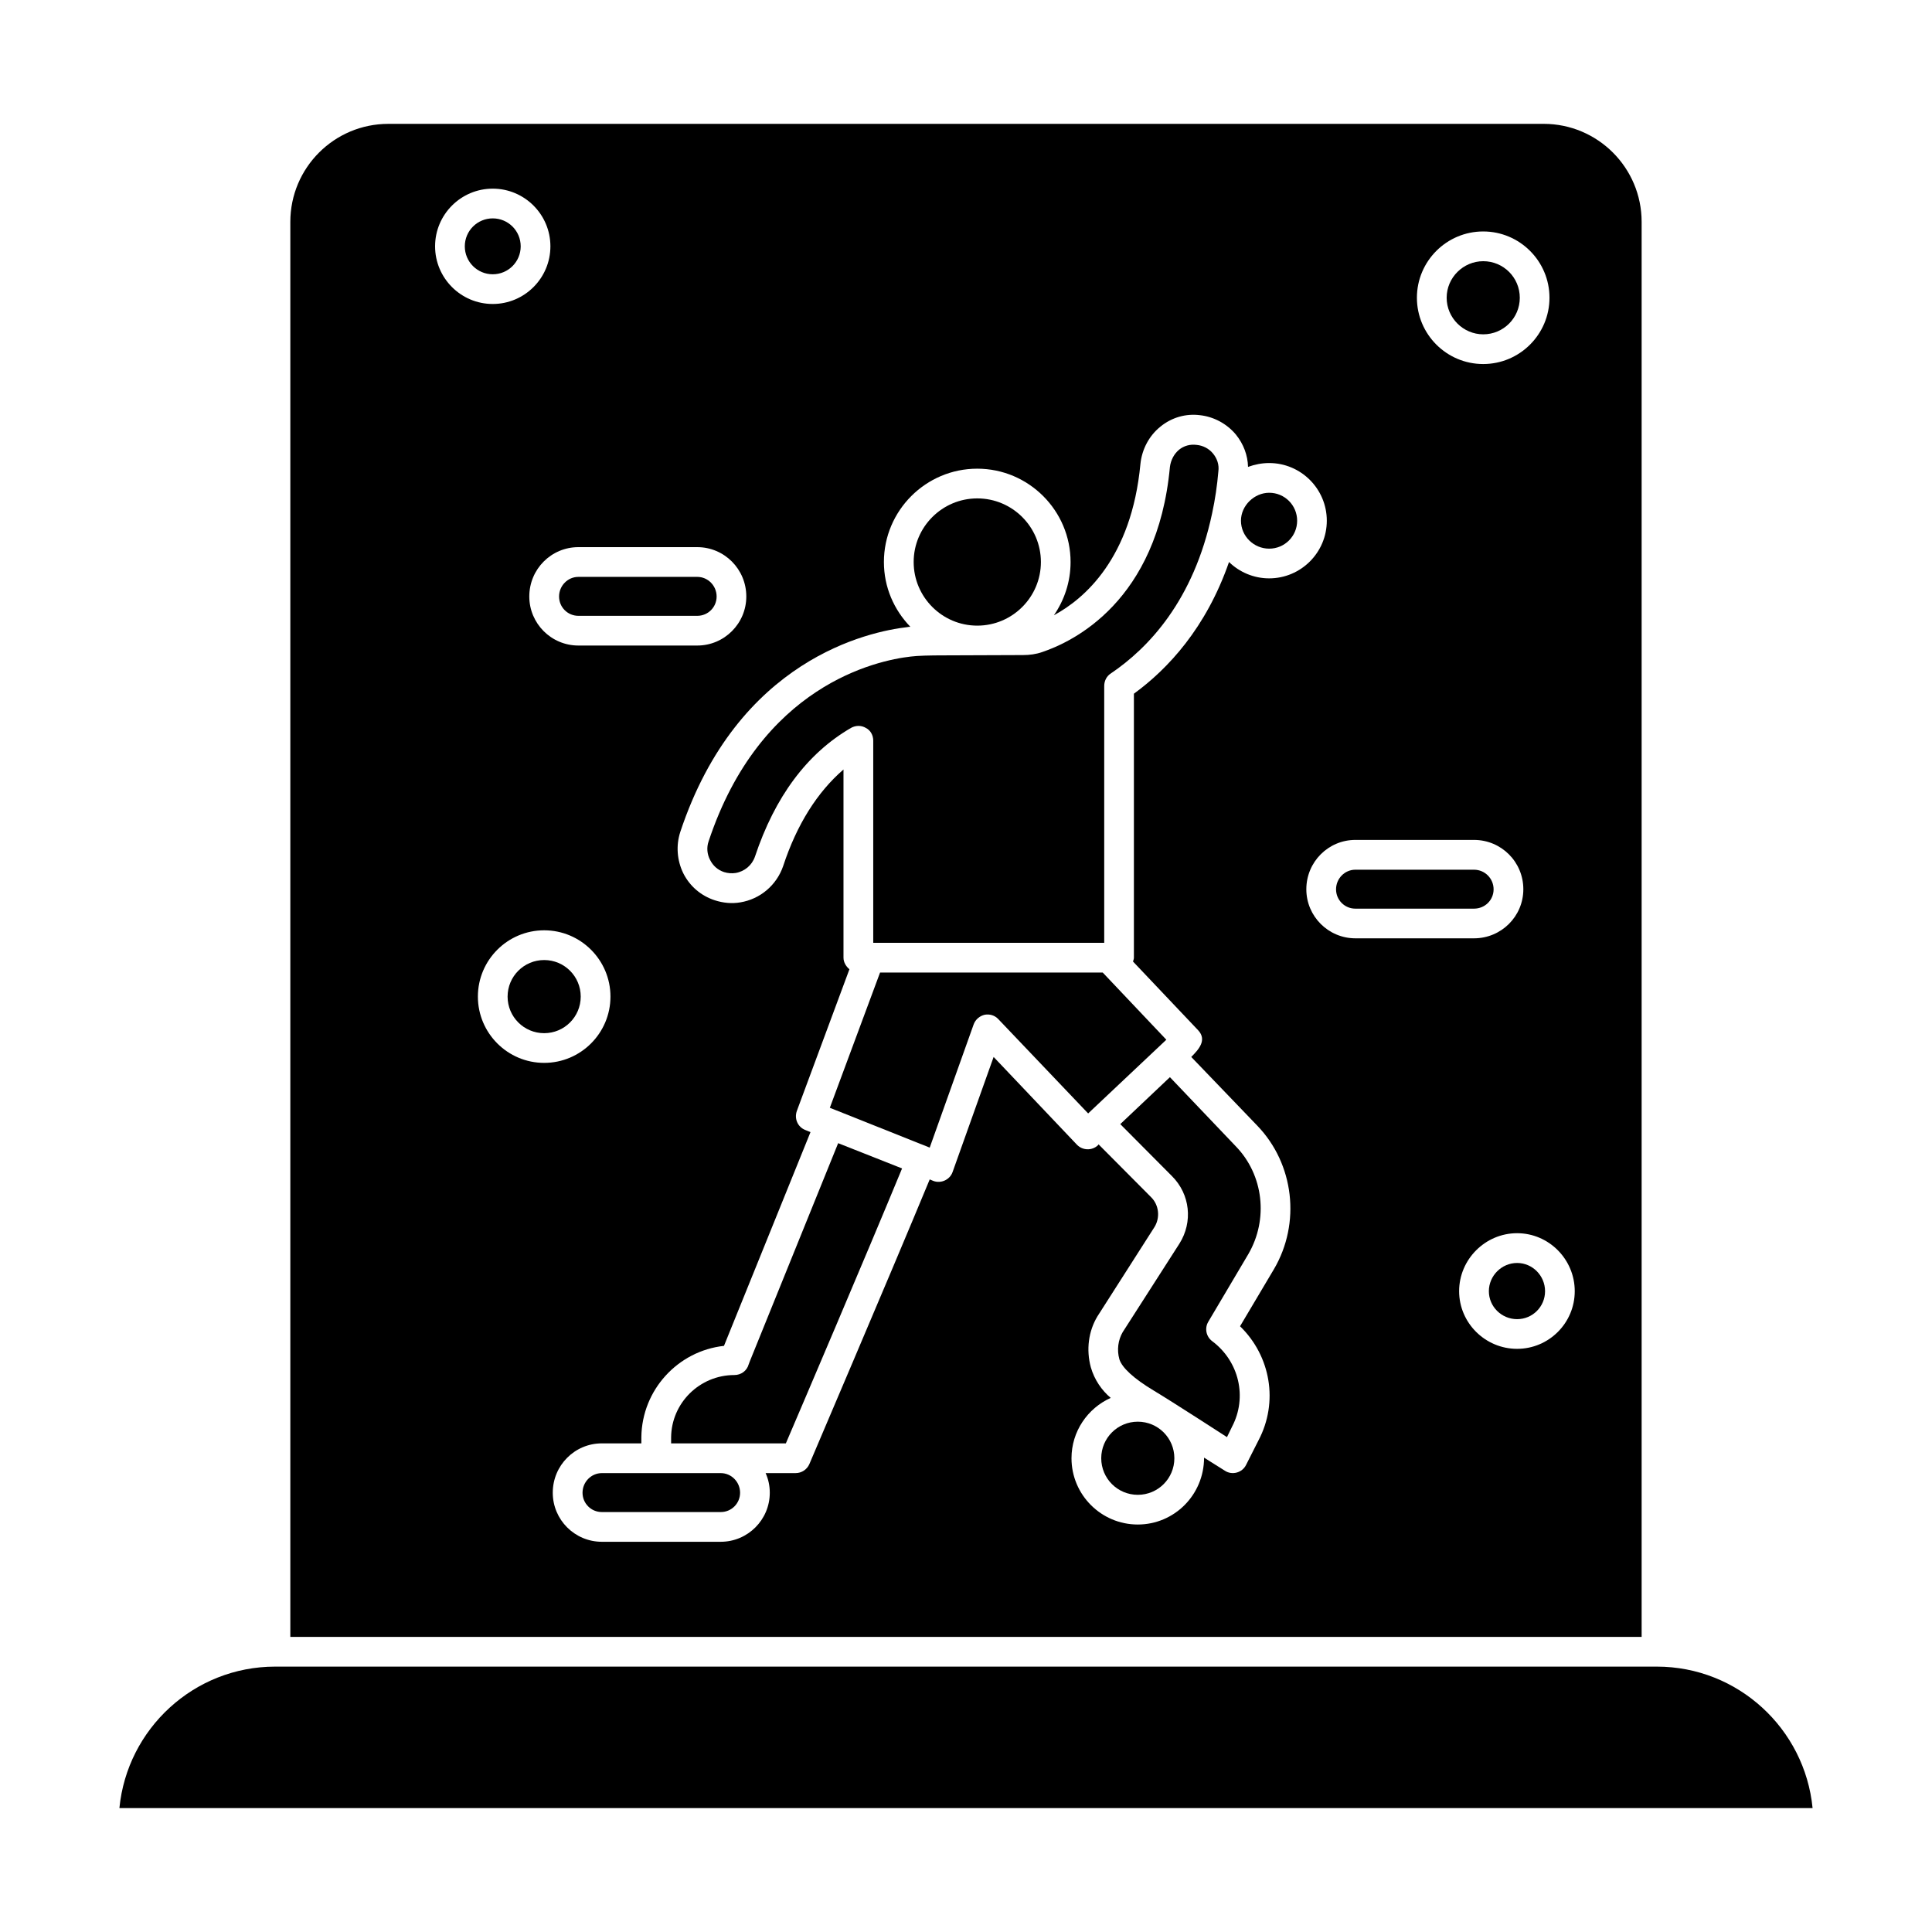
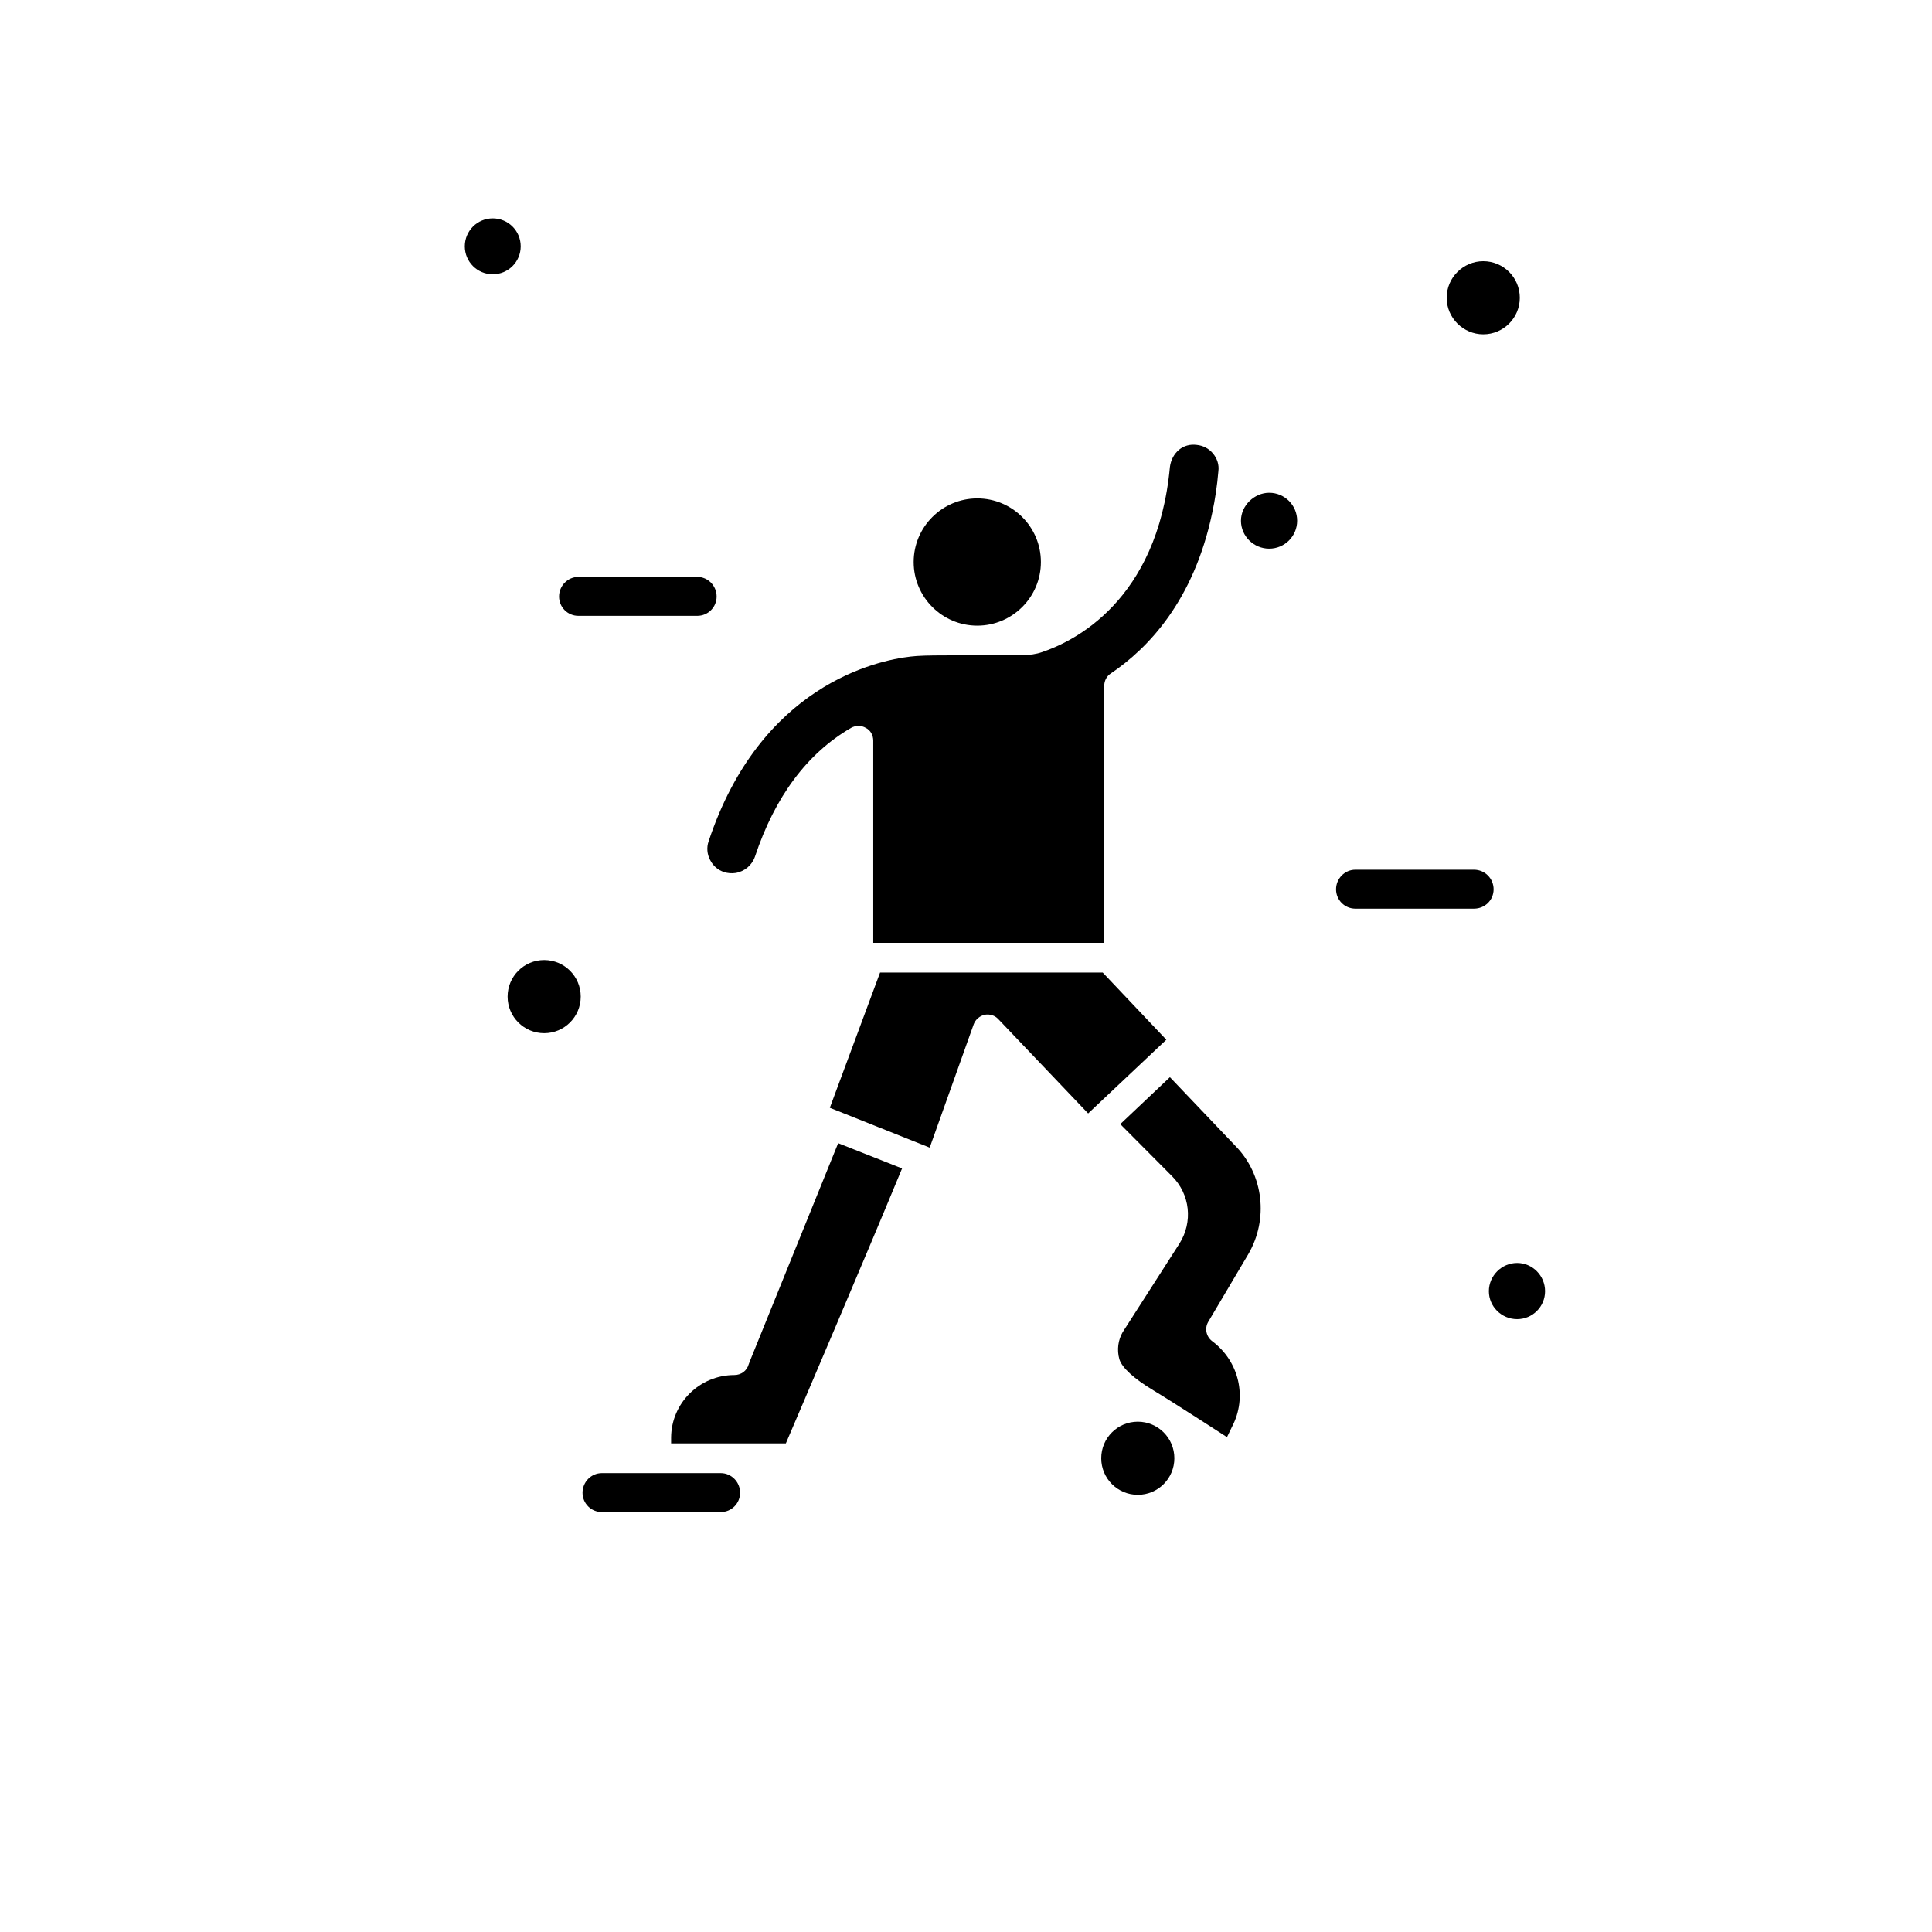
<svg xmlns="http://www.w3.org/2000/svg" fill="#000000" width="800px" height="800px" version="1.1" viewBox="144 144 512 512">
  <g>
-     <path d="m579.05 202.8c0-14.348-11.633-25.98-25.98-25.98l-306.15 0.004c-14.348 0-25.98 11.633-25.98 25.98v374.99h358.11zm-41.988 2.539c9.691 0 17.566 7.879 17.566 17.566 0 9.691-7.879 17.566-17.566 17.566-9.691 0-17.566-7.879-17.566-17.566s7.879-17.566 17.566-17.566zm-208.28 83.66c7.168 0 12.996 5.828 12.996 13.078 0 7.168-5.828 12.996-12.996 12.996h-31.512c-7.168 0-13-5.828-13-12.996 0-7.246 5.828-13.078 13-13.078zm-69.48-79.723c0-8.43 6.852-15.281 15.281-15.281 8.43 0 15.281 6.852 15.281 15.281s-6.852 15.281-15.281 15.281c-8.426 0.004-15.281-6.852-15.281-15.281zm11.344 198.83c0-9.691 7.879-17.566 17.566-17.566s17.566 7.879 17.566 17.566c0 9.691-7.879 17.566-17.566 17.566s-17.566-7.879-17.566-17.566zm210.96 72.238-8.98 15.125c8.113 7.879 10.242 20.09 4.883 30.25l-3.309 6.539c-1.023 2.047-3.703 2.758-5.594 1.496l-5.516-3.465c0 9.848-7.879 17.723-17.566 17.723-9.691 0-17.566-7.879-17.566-17.566 0-7.09 4.254-13.234 10.398-15.992-2.363-1.969-4.332-4.805-5.277-8.113-1.262-4.648-0.629-9.531 1.734-13.469l15.047-23.555c1.652-2.519 1.34-5.988-0.867-8.113l-13.863-13.941-0.156 0.234c-1.574 1.496-4.098 1.418-5.594-0.156l-22.059-23.238-10.871 30.484c-0.707 2.047-3.074 3.152-5.121 2.363l-0.945-0.395c-11.422 27.57-31.746 74.996-31.906 75.469-0.629 1.418-2.047 2.363-3.625 2.363h-7.957c0.707 1.574 1.102 3.309 1.102 5.199 0 7.168-5.828 13-13 13h-31.512c-7.168 0-13-5.828-13-13 0-7.246 5.828-13.078 13-13.078h10.477v-1.656c0.156-12.523 9.688-22.844 21.898-24.184l22.926-56.641-1.34-0.551c-2.047-0.789-2.992-2.992-2.285-5.043l13.945-37.574c-0.867-0.711-1.574-1.812-1.574-3.07v-49.863c-6.934 5.984-12.367 14.574-15.992 25.602-1.734 5.043-6.066 8.742-11.344 9.609-2.285 0.395-4.57 0.156-6.773-0.551-3.625-1.18-6.617-3.703-8.352-7.168-1.652-3.387-1.969-7.328-0.789-10.949 15.203-45.77 49.945-53.094 60.184-54.277 0.238-0.078 0.551-0.078 0.789-0.078-4.332-4.488-7.012-10.477-7.012-17.172 0-13.629 11.109-24.734 24.734-24.734 13.629 0 24.734 11.109 24.734 24.734 0 5.277-1.656 10.082-4.41 14.102 8.035-4.332 20.559-15.047 22.922-40.098 0.395-3.859 2.285-7.484 5.356-9.926 2.914-2.363 6.617-3.465 10.398-2.992 3.625 0.395 7.09 2.207 9.531 5.121 2.047 2.519 3.152 5.516 3.231 8.586 1.734-0.629 3.625-1.023 5.594-1.023 8.43 0 15.281 6.856 15.281 15.281 0 8.43-6.852 15.281-15.281 15.281-4.098 0-7.879-1.652-10.633-4.332-6.066 17.488-16.227 28.359-25.207 34.898v69.953c0 0.395-0.156 0.711-0.238 1.023l17.25 18.199c2.441 2.598 0.156 5.121-1.812 7.09 5.828 6.066 11.66 12.133 17.488 18.199 9.781 10.152 11.594 25.828 4.426 38.039zm8.586-100.68c0-7.246 5.828-13.078 12.996-13.078h31.434c7.246 0 13.078 5.828 13.078 13.078 0 7.168-5.828 13-13.078 13h-31.434c-7.164-0.004-12.996-5.832-12.996-13zm55.852 121.79c-8.43 0-15.359-6.852-15.359-15.281 0-8.43 6.934-15.363 15.359-15.363 8.43 0 15.281 6.934 15.281 15.363 0.004 8.43-6.852 15.281-15.281 15.281z" />
    <path d="m537.07 232.6c5.356 0 9.691-4.332 9.691-9.691 0-5.356-4.332-9.688-9.691-9.688-5.277 0-9.691 4.332-9.691 9.688 0.004 5.359 4.414 9.691 9.691 9.691z" />
    <path d="m288.21 398.42c-5.356 0-9.691 4.332-9.691 9.691 0 5.356 4.332 9.691 9.691 9.691 5.356 0 9.688-4.332 9.688-9.691 0.004-5.356-4.328-9.691-9.688-9.691z" />
    <path d="m281.99 209.28c0-4.098-3.309-7.406-7.406-7.406-4.098 0-7.406 3.309-7.406 7.406s3.309 7.406 7.406 7.406c4.098 0 7.406-3.309 7.406-7.406z" />
-     <path d="m583.07 585.67h-366.15c-21.504 0-39.23 16.465-41.277 37.496h448.71c-2.051-21.031-19.777-37.496-41.281-37.496z" />
    <path d="m546.05 478.7c-4.098 0-7.484 3.387-7.484 7.484 0 4.098 3.387 7.406 7.484 7.406s7.406-3.309 7.406-7.406c0-4.098-3.309-7.484-7.406-7.484z" />
    <path d="m297.28 307.2h31.512c2.836 0 5.121-2.285 5.121-5.121s-2.285-5.199-5.121-5.199h-31.512c-2.836 0-5.121 2.363-5.121 5.199 0 2.84 2.281 5.121 5.121 5.121z" />
    <path d="m539.82 379.68c0-2.836-2.285-5.199-5.199-5.199h-31.434c-2.836 0-5.121 2.363-5.121 5.199 0 2.836 2.285 5.121 5.121 5.121h31.434c2.914 0 5.199-2.285 5.199-5.121z" />
    <path d="m445.53 520.76c-5.356 0-9.691 4.332-9.691 9.691 0 5.356 4.332 9.691 9.691 9.691 5.356 0 9.688-4.332 9.688-9.691s-4.332-9.691-9.688-9.691z" />
    <path d="m436.23 401.73h-59.004l-13.312 35.844 26.469 10.555 11.66-32.691c0.473-1.262 1.574-2.207 2.914-2.519 1.34-0.238 2.68 0.156 3.625 1.18l23.789 24.973 20.719-19.535z" />
    <path d="m454.04 429.46-13.156 12.445 13.707 13.785c4.805 4.805 5.594 12.133 1.969 17.883l-15.047 23.477c-1.184 2.047-1.574 4.648-0.867 7.168 0.711 2.285 3.938 5.199 9.059 8.27 5.121 3.074 19.457 12.367 19.457 12.367l1.34-2.758c4.098-7.797 1.891-17.332-5.277-22.688-1.574-1.184-2.047-3.387-1.023-5.121l10.633-17.961c5.356-9.219 4.019-20.953-3.309-28.516z" />
    <path d="m343.12 503.75c-0.316 0.789-0.551 1.34-0.711 1.812-0.473 1.734-2.047 2.836-3.781 2.836-9.219 0-16.699 7.406-16.777 16.543v1.574h30.406c4.254-9.926 20.875-48.84 30.801-72.867l-16.938-6.695z" />
    <path d="m335.01 534.39h-31.512c-2.836 0-5.121 2.363-5.121 5.199 0 2.836 2.285 5.121 5.121 5.121h31.512c2.836 0 5.121-2.285 5.121-5.121 0-2.836-2.285-5.199-5.121-5.199z" />
    <path d="m402.99 309.8c9.297 0 16.859-7.562 16.859-16.859s-7.562-16.859-16.859-16.859c-9.297 0-16.859 7.562-16.859 16.859s7.562 16.859 16.859 16.859z" />
    <path d="m373.45 336.9c1.262 0.629 1.969 1.969 1.969 3.387v53.566h61.211v-68.062c0-1.34 0.629-2.598 1.734-3.309 9.926-6.695 21.977-19.301 26.863-42.461 0.789-3.625 1.34-7.406 1.652-11.105 0.238-1.734-0.316-3.387-1.418-4.727-1.102-1.34-2.68-2.129-4.332-2.285-1.734-0.234-3.387 0.238-4.648 1.262-1.34 1.102-2.207 2.758-2.441 4.566-3.309 35.688-25.68 46.32-33.875 49.078-1.574 0.551-3.309 0.789-5.043 0.789-6.934 0-13.863 0.078-20.797 0.078-4.019 0-7.09 0.078-8.98 0.316-9.059 1.023-39.859 7.641-53.566 49-0.551 1.574-0.395 3.387 0.395 4.883 0.789 1.574 2.047 2.68 3.703 3.231 1.023 0.316 2.047 0.395 3.074 0.238 2.363-0.395 4.332-2.047 5.121-4.332 5.277-15.832 13.785-27.336 25.445-34.109 1.258-0.711 2.754-0.711 3.934-0.004z" />
    <path d="m480.35 289.4c4.098 0 7.406-3.309 7.406-7.406 0-4.098-3.309-7.406-7.406-7.406-3.938 0-7.484 3.387-7.484 7.406 0.004 4.098 3.391 7.406 7.484 7.406z" />
  </g>
</svg>